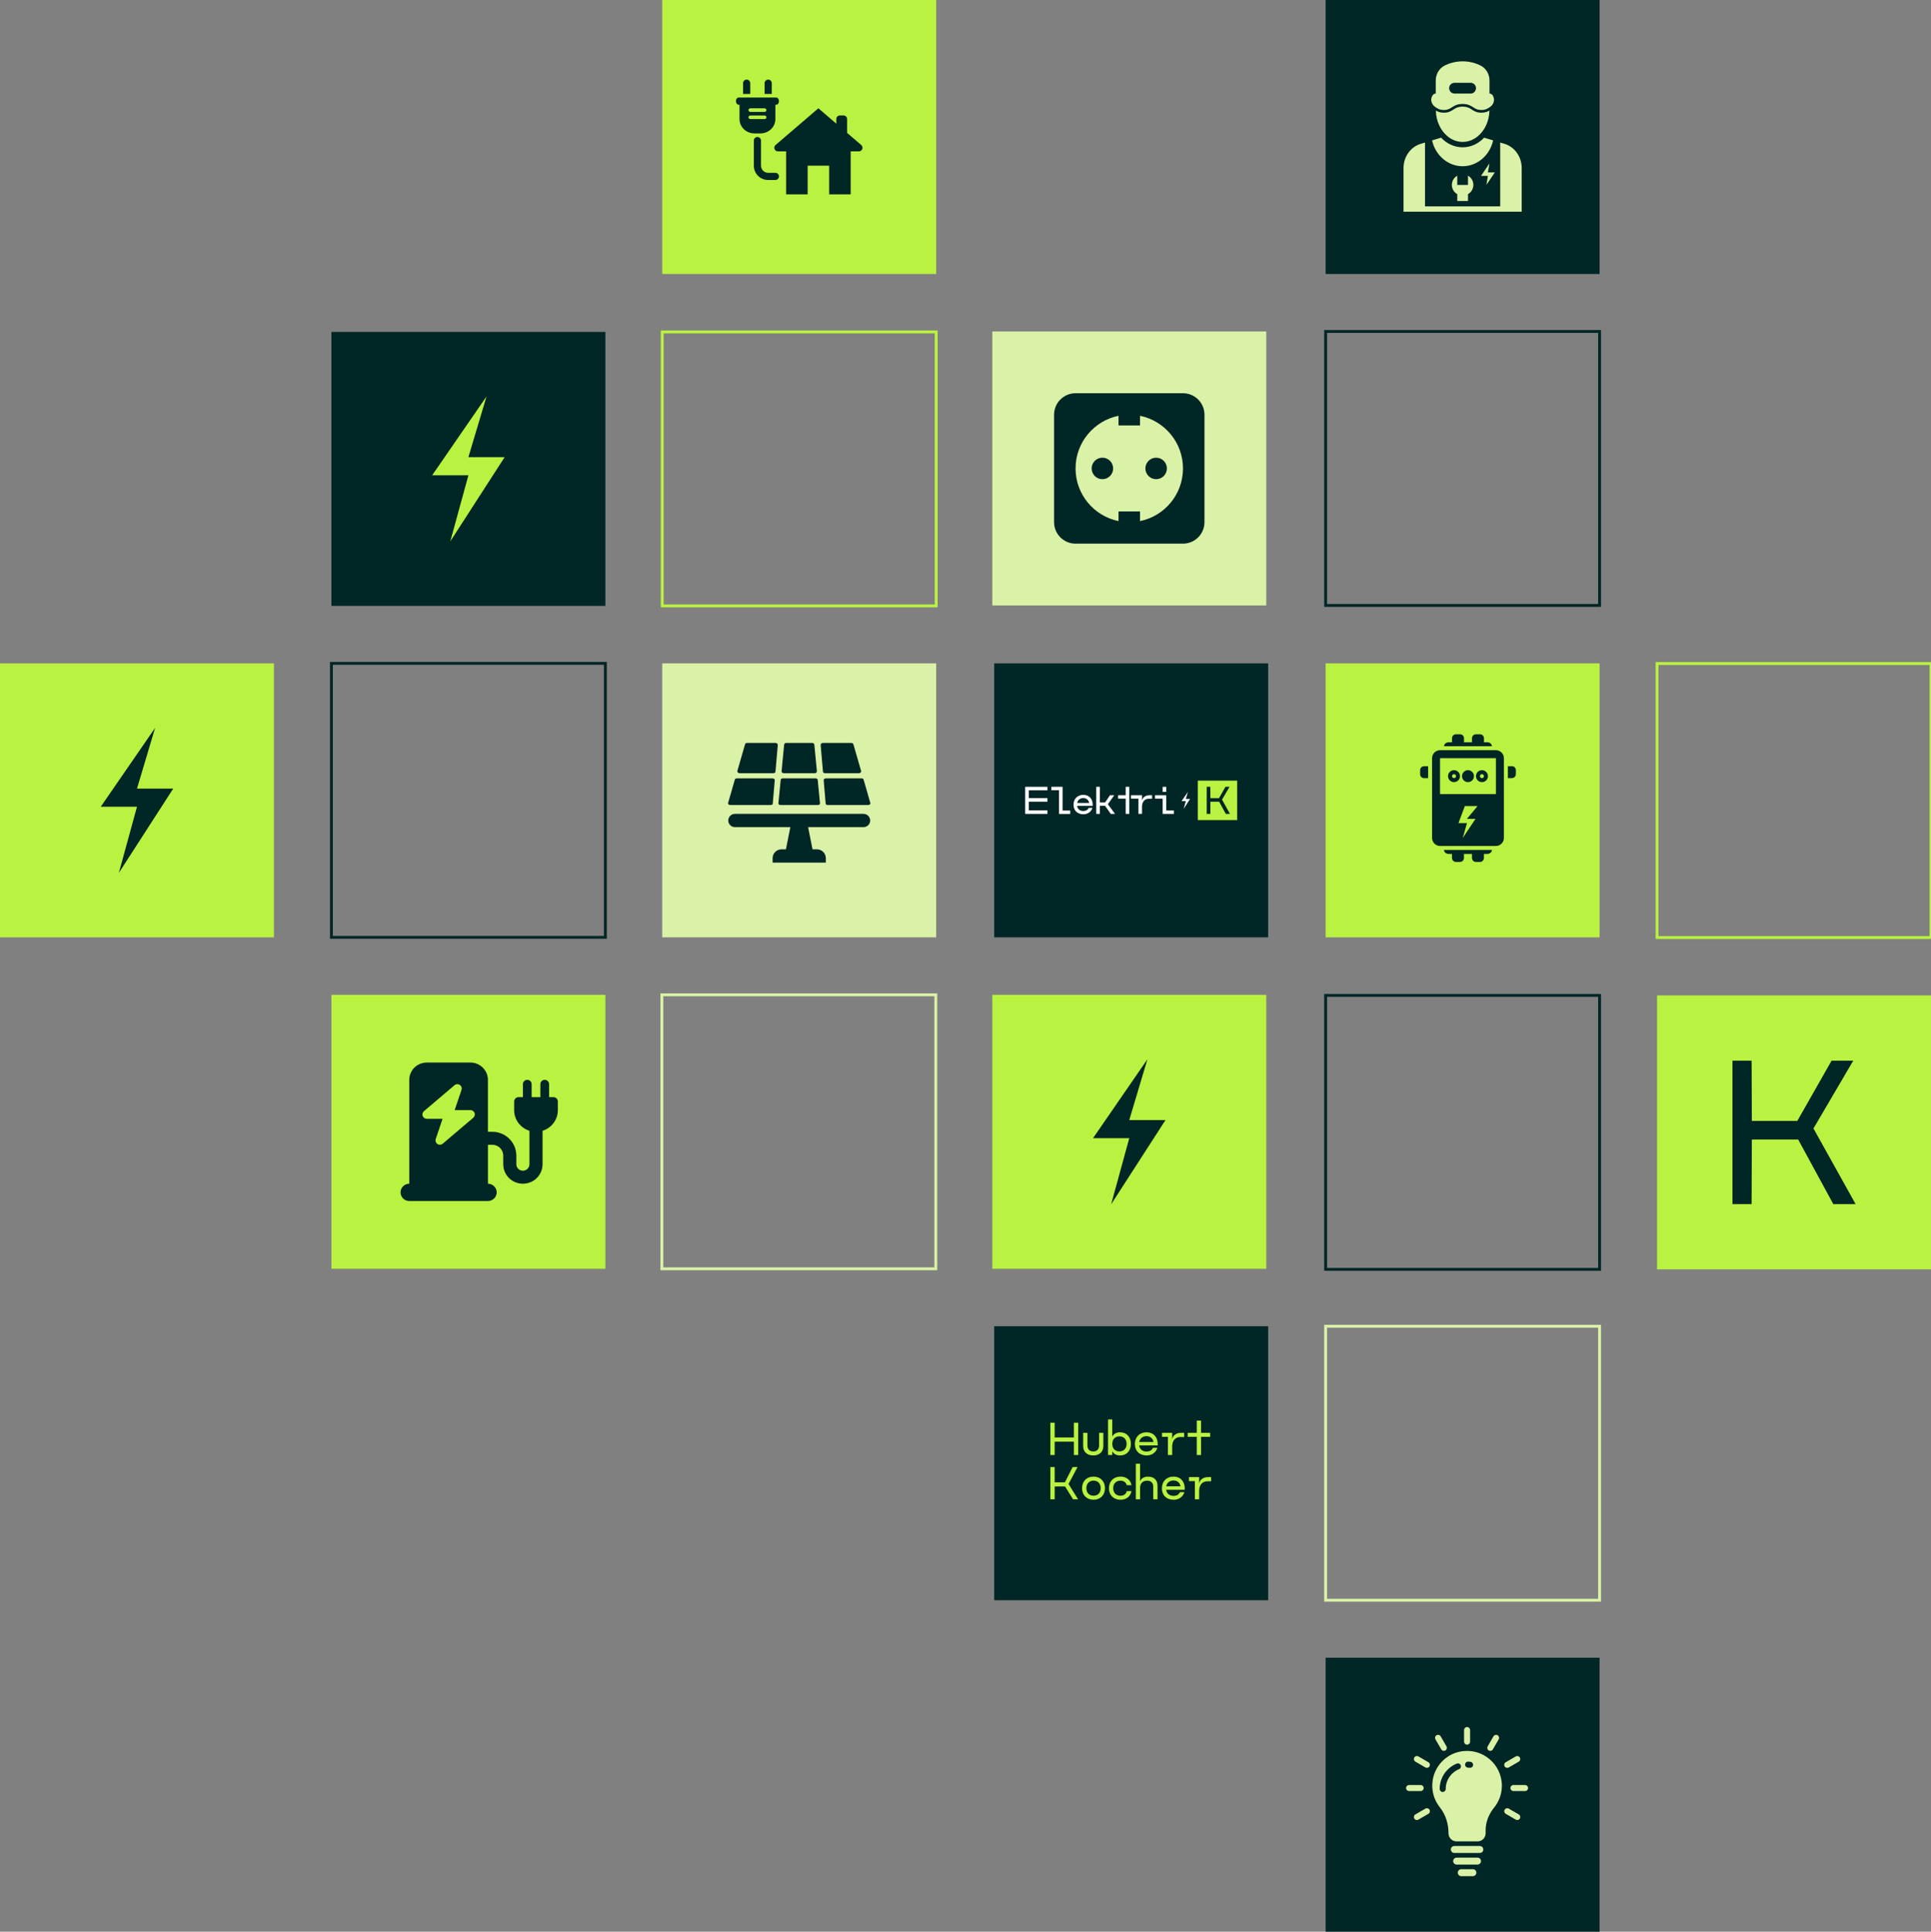
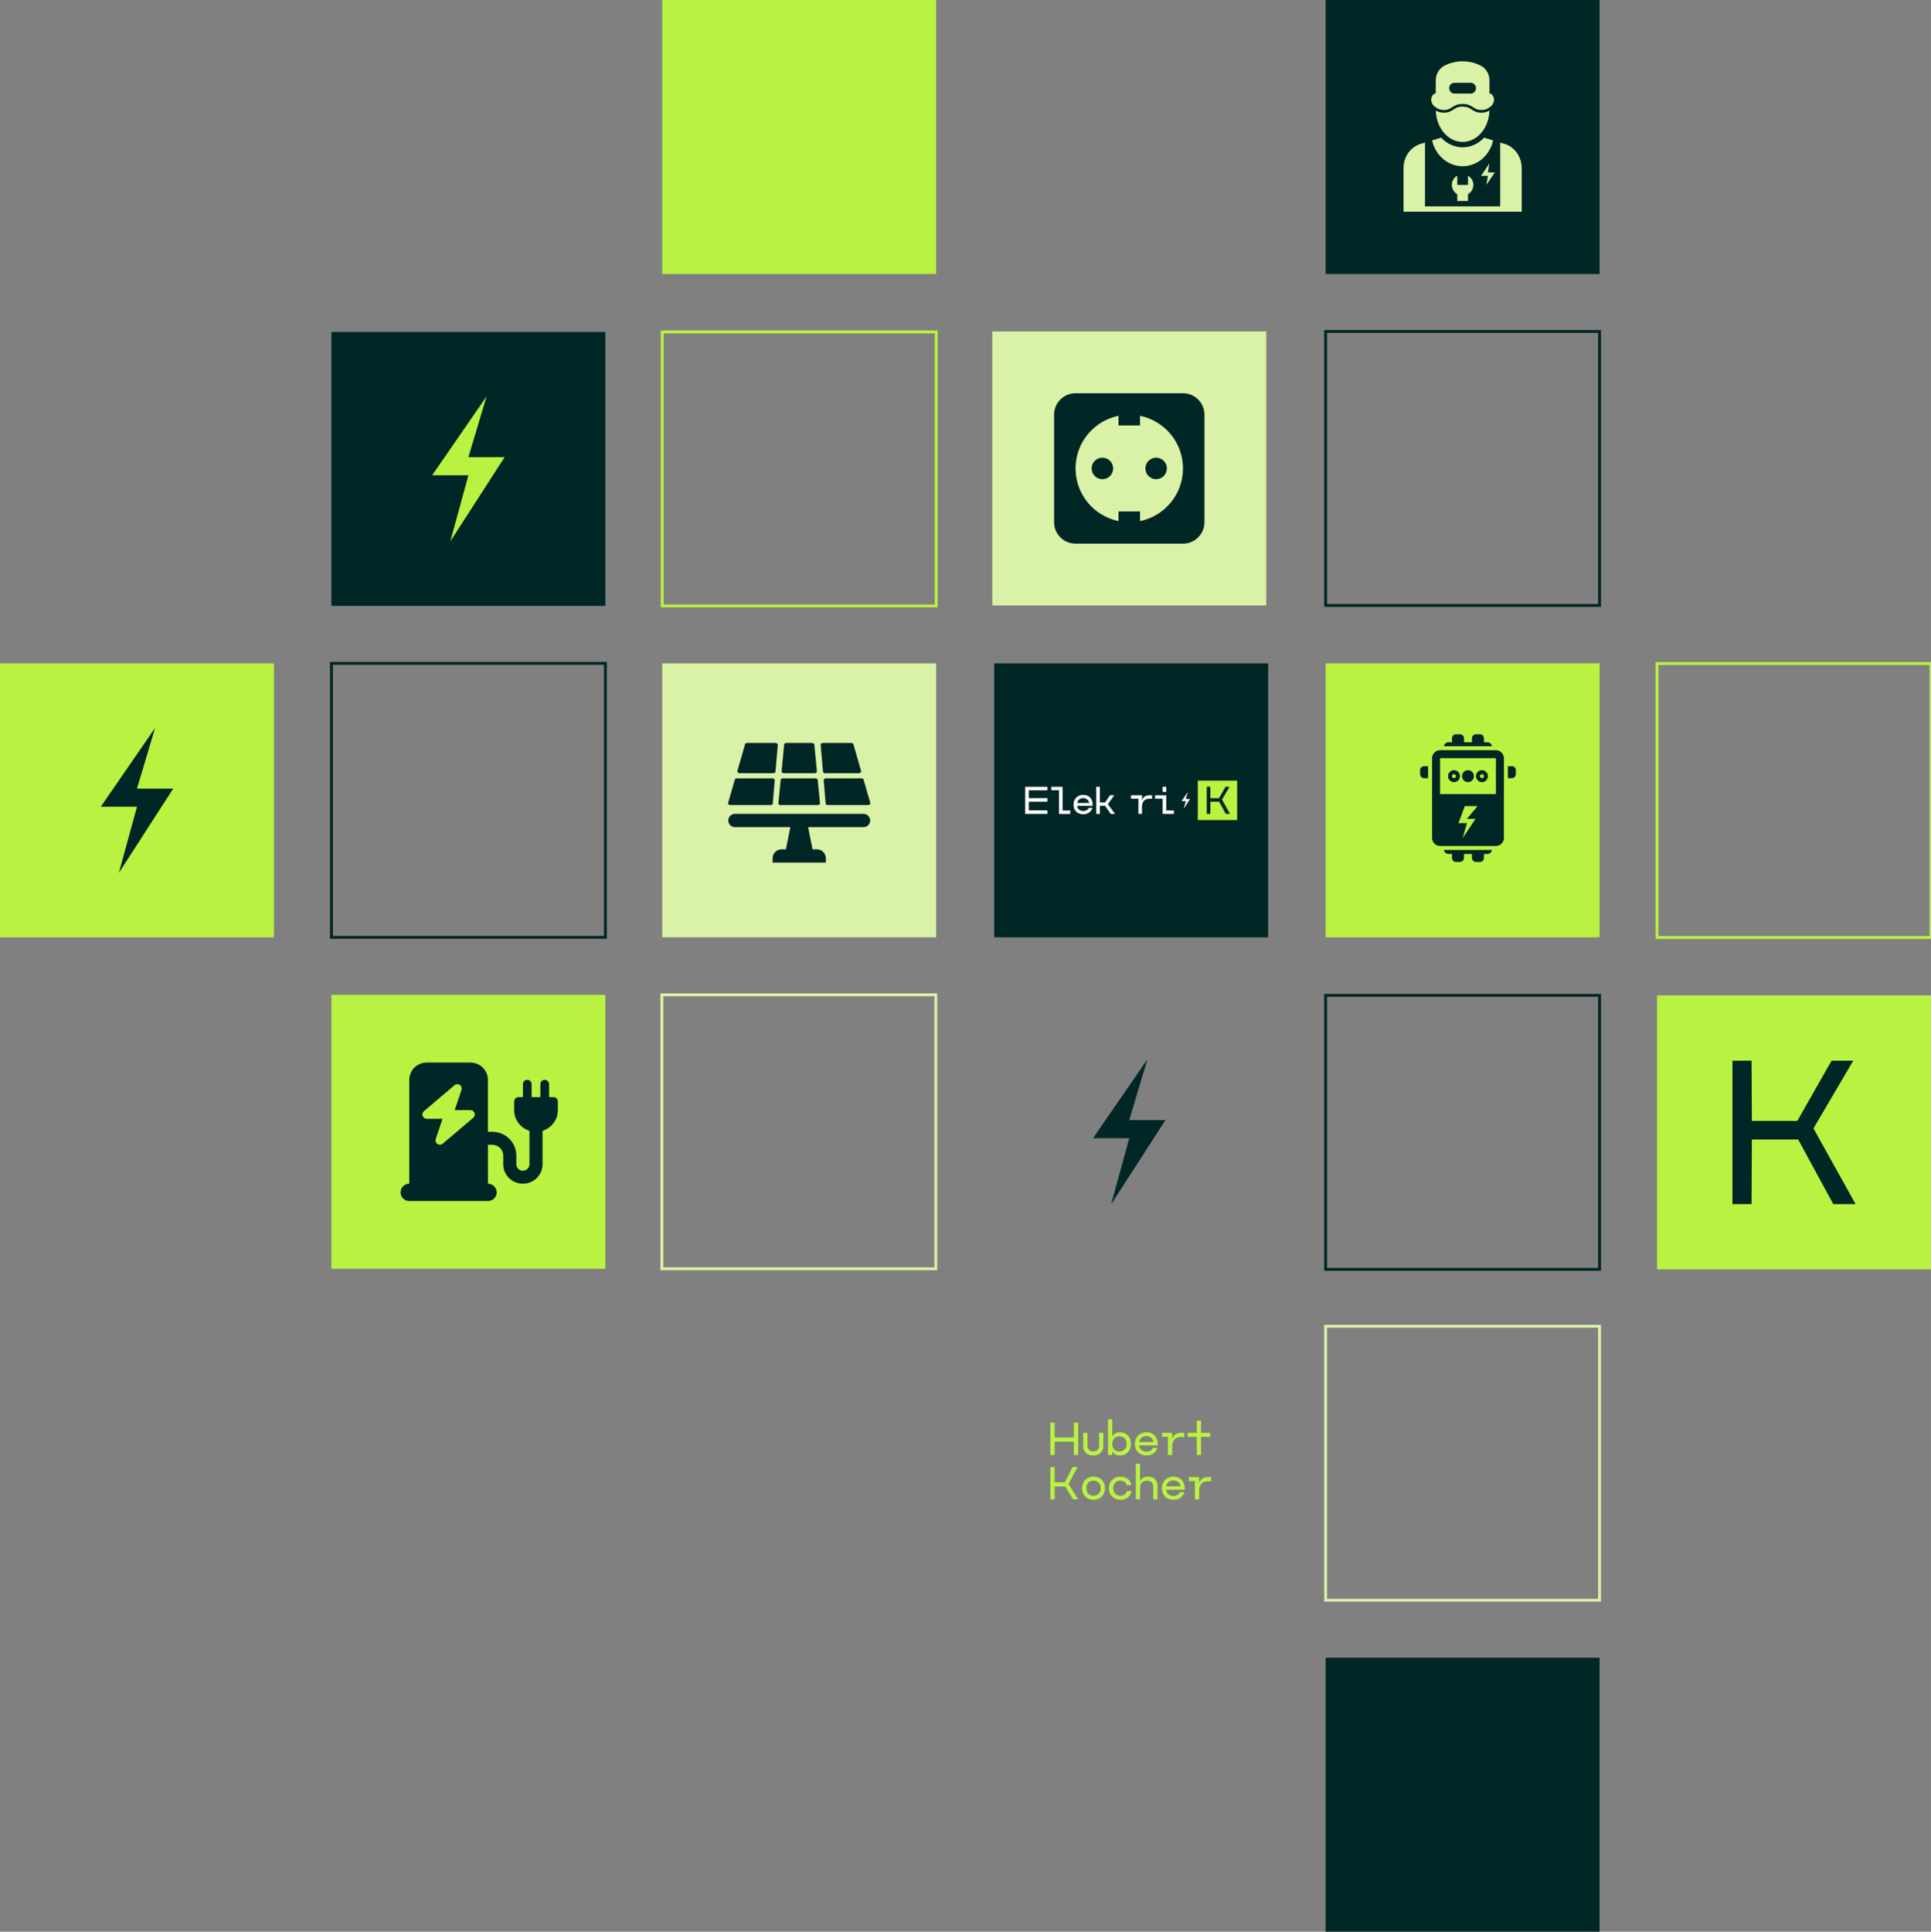
<svg xmlns="http://www.w3.org/2000/svg" id="a" width="671.96" height="672.12" viewBox="0 0 671.96 672.12">
  <rect x="0" y="0" width="671.96" height="672.12" fill="#808080" stroke="none" />
  <rect x="115.33" y="346.14" width="95.33" height="95.33" fill="#baf241" />
  <rect x="576.63" y="346.34" width="95.33" height="95.33" fill="#baf241" />
  <path d="M602.87,369.06h6.66l.09,20.96h15.82l11.92-20.96h7.54l-13.84,23.58,14.66,26.32h-7.76l-12.22-22.47h-16.12l-.09,22.47h-6.66v-49.9Z" fill="#012626" />
  <rect x="115.33" y="115.49" width="95.33" height="95.33" fill="#012626" />
  <rect x="115.33" y="230.81" width="95.33" height="95.33" fill="none" stroke="#012626" stroke-miterlimit="10" />
  <rect x="461.3" y="115.33" width="95.33" height="95.33" fill="none" stroke="#012626" stroke-miterlimit="10" />
  <rect x="461.3" y="346.34" width="95.33" height="95.33" fill="none" stroke="#012626" stroke-miterlimit="10" />
  <rect x="230.32" y="346.14" width="95.33" height="95.33" fill="none" stroke="#daf2a7" stroke-miterlimit="10" />
  <rect x="461.3" y="461.46" width="95.33" height="95.33" fill="none" stroke="#daf2a7" stroke-miterlimit="10" />
  <rect x="461.3" y="0" width="95.33" height="95.33" fill="#012626" />
  <path d="M156.69,188.38l6.31-23.01h-12.61l18.92-27.45-6.31,21.14h12.61l-18.92,29.32Z" fill="#baf241" />
  <rect x="345.97" y="230.81" width="95.33" height="95.33" fill="#012626" />
  <rect y="230.81" width="95.33" height="95.33" fill="#baf241" />
  <path d="M41.36,303.71l6.31-23.01h-12.61l18.92-27.45-6.31,21.14h12.61l-18.92,29.32Z" fill="#012626" />
-   <rect x="345.97" y="461.46" width="95.33" height="95.33" fill="#012626" />
-   <rect x="345.31" y="346.14" width="95.33" height="95.33" fill="#baf241" />
  <rect x="230.45" y="115.49" width="95.33" height="95.33" fill="none" stroke="#baf241" stroke-miterlimit="10" />
  <rect x="576.63" y="230.88" width="95.33" height="95.33" fill="none" stroke="#baf241" stroke-miterlimit="10" />
  <path d="M386.66,419.03l6.31-23.01h-12.61l18.92-27.45-6.31,21.14h12.61l-18.92,29.32Z" fill="#012626" />
  <rect x="461.3" y="230.81" width="95.33" height="95.33" fill="#baf241" />
  <rect x="230.45" width="95.33" height="95.33" fill="#baf241" />
-   <path d="M261.08,32.69h-2.5v-3.74c0-.69.56-1.25,1.25-1.25s1.25.56,1.25,1.25v3.74ZM269.83,60.14h-2.51c-1.38,0-2.5-1.12-2.5-2.5v-8.73c0-.69-.56-1.25-1.25-1.25s-1.25.56-1.25,1.25v8.73c0,2.76,2.23,4.99,4.99,4.99h2.51c.69,0,1.25-.56,1.25-1.25s-.56-1.25-1.25-1.25ZM268.57,28.95c0-.69-.56-1.25-1.25-1.25s-1.25.56-1.25,1.25v3.74h2.5v-3.74ZM262.54,46.42c-2.88,0-5.2-2.23-5.2-4.99v-4.99h-.31c-.51,0-.94-.56-.94-1.25s.42-1.25.94-1.25h13.1c.51,0,.94.56.94,1.25s-.42,1.25-.94,1.25h-.31v4.99c0,2.76-2.33,4.99-5.2,4.99h-2.07ZM260.47,38.31c0,.35.27.62.62.62h4.99c.35,0,.62-.27.62-.62s-.27-.62-.62-.62h-4.99c-.35,0-.62.27-.62.62ZM261.09,41.43h4.99c.35,0,.62-.27.62-.62s-.27-.62-.62-.62h-4.99c-.35,0-.62.27-.62.62s.27.62.62.62ZM299.71,50.46l-4.93-4.22v-4.82c0-.69-.56-1.25-1.25-1.25h-1.25c-.69,0-1.25.56-1.25,1.25v1.61l-6.24-5.35-14.91,12.78c-.87.75-.35,2.2.81,2.2h2.87v14.97h7.49v-9.98h7.49v9.98h7.49v-14.97h2.87c1.16,0,1.68-1.45.81-2.2Z" fill="#012626" />
  <rect x="345.31" y="115.33" width="95.33" height="95.33" fill="#daf2a7" />
  <path d="M387.36,162.99c0,2.06-1.67,3.74-3.74,3.74s-3.74-1.67-3.74-3.74,1.67-3.74,3.74-3.74,3.74,1.67,3.74,3.74ZM402.32,159.25c-2.06,0-3.74,1.67-3.74,3.74s1.67,3.74,3.74,3.74,3.74-1.67,3.74-3.74-1.67-3.74-3.74-3.74ZM419.14,144.3v37.38c0,4.13-3.35,7.48-7.48,7.48h-37.38c-4.13,0-7.48-3.35-7.48-7.48v-37.38c0-4.13,3.35-7.48,7.48-7.48h37.38c4.13,0,7.48,3.35,7.48,7.48ZM411.66,162.99c0-9.04-6.42-16.58-14.95-18.32v3.36h-7.48v-3.36c-8.53,1.73-14.95,9.27-14.95,18.32s6.42,16.58,14.95,18.32v-3.36h7.48v3.36c8.53-1.73,14.95-9.27,14.95-18.32Z" fill="#012626" />
  <rect x="230.45" y="230.81" width="95.33" height="95.33" fill="#daf2a7" />
  <path d="M508.97,57.84c-5.16,0-9.5-3.85-10.62-8.99l.41-.13,2.73-.82c1.96,2.09,4.6,3.35,7.48,3.35s5.51-1.25,7.48-3.35l2.73.82.41.13c-1.12,5.14-5.46,8.99-10.62,8.99ZM523.56,50.05l-1.51-.45v22.2h-26.17v-22.2l-1.51.45c-3.53,1.08-5.96,4.5-5.96,8.41v15.21h41.12v-15.21c0-3.91-2.43-7.33-5.96-8.41ZM503.81,47.51c1.48,1.18,3.25,1.87,5.16,1.87s3.68-.69,5.16-1.87c2.45-1.94,4.09-5.27,4.17-9.05-.69.41-1.46.75-2.78.75-1.66,0-2.49-.52-3.29-1.05-.78-.52-1.61-1.05-3.27-1.05s-2.47.52-3.25,1.05c-.8.52-1.63,1.05-3.27,1.05-1.33,0-2.09-.34-2.78-.75.07,3.78,1.72,7.1,4.17,9.05ZM498.78,36.63c-.37-.45-.62-.99-.71-1.55v-.02c-.07-.58.04-1.2.36-1.74.07-.11.15-.22.22-.32t.02-.02c.24-.26.56-.43.95-.43v-4.54c0-2.19,1.18-4.26,3.14-5.23,1.93-.93,4.02-1.44,6.21-1.44s4.28.5,6.21,1.44c1.96.97,3.14,3.05,3.14,5.23v4.54c.39,0,.71.17.95.43t.02.02c.07.09.15.21.22.32.32.54.43,1.16.36,1.74v.02c-.09.56-.34,1.1-.71,1.55-.21.24-.47.47-.75.65-.04.04-.09.06-.13.09-.78.5-1.4.9-2.77.9s-2-.39-2.78-.9c-.86-.56-1.85-1.2-3.78-1.2s-2.9.64-3.76,1.2c-.78.5-1.42.9-2.77.9s-1.98-.39-2.77-.9c-.04-.04-.09-.06-.13-.09-.28-.19-.54-.41-.75-.65ZM506.16,32.55h5.61c.47,0,.9-.17,1.23-.47.15-.13.28-.3.37-.47.17-.28.26-.6.26-.93,0-1.03-.84-1.87-1.87-1.87h-5.61c-1.03,0-1.87.84-1.87,1.87,0,.34.09.65.26.93.09.17.22.34.37.47.34.3.77.47,1.23.47ZM510.84,69.94v-2.39c1.12-.64,1.87-1.83,1.87-3.21s-.75-2.58-1.87-3.21v3.21h-3.74v-3.21c-1.12.64-1.87,1.83-1.87,3.21s.75,2.58,1.87,3.21v2.39h3.74ZM520.18,59.99h-2.41l.54-3.14-2.93,4.34h2.39l-.52,3.14,2.93-4.34Z" fill="#daf2a7" />
  <polygon points="430.52 285.34 416.81 285.34 416.81 271.62 423.66 271.62 430.52 271.62 430.52 285.34" fill="#baf241" />
  <path d="M411.91,281.43l.74-2.69h-1.48l2.21-3.21-.74,2.47h1.48l-2.21,3.43Z" fill="#fff" />
  <path d="M356.75,273.77h7.75v1.22h-6.49v2.72h6.49v1.23h-6.49v3.03h6.49v1.22h-7.75v-9.42Z" fill="#fff" />
  <path d="M368.51,274.95h-2.65v-1.18h3.9v8.25h2.66v1.18h-3.9v-8.24Z" fill="#fff" />
  <path d="M373.57,279.98c0-2.02,1.38-3.41,3.4-3.41s3.27,1.37,3.27,3.41v.42h-5.43c.17,1.11.97,1.79,2.17,1.79.89,0,1.56-.37,1.87-1.09h1.3c-.44,1.38-1.63,2.22-3.17,2.22-2.06,0-3.41-1.33-3.41-3.35ZM374.83,279.39h4.19c-.2-1.04-.97-1.7-2.05-1.7s-1.93.65-2.13,1.7Z" fill="#fff" />
  <path d="M381.49,273.77h1.25v5.43h1.83l1.68-2.49h1.49l-2.22,3.11,2.5,3.37h-1.49l-1.99-2.81h-1.81v2.81h-1.25v-9.42Z" fill="#fff" />
-   <path d="M391.73,277.88h-2.65v-1.18h2.65v-2.94h1.25v2.94h0v1.18h0v5.31h-1.25v-5.31Z" fill="#fff" />
  <path d="M396.16,277.88h-2.59v-1.18h3.84v1.86c.26-1.19,1.23-1.86,2.62-1.86h.87v1.22h-1.1c-1.25,0-2.31.78-2.4,2.61v2.65h-1.25v-5.31Z" fill="#fff" />
  <polygon points="404.59 277.88 401.93 277.88 401.93 276.71 405.83 276.71 405.83 282.01 408.49 282.01 408.49 283.19 404.59 283.19 404.59 277.88" fill="#fff" />
  <rect x="404.59" y="273.77" width="1.25" height="1.76" fill="#fff" />
  <path d="M419.92,273.77h1.26l.02,3.96h2.99l2.25-3.96h1.42l-2.61,4.45,2.77,4.97h-1.46l-2.31-4.24h-3.05l-.02,4.24h-1.26v-9.42Z" fill="#012626" />
  <rect x="461.3" y="576.79" width="95.33" height="95.33" fill="#012626" />
  <path d="M286.38,268.49l-.8-9.25c-.03-.4.34-.74.8-.74h9.89c.34,0,.62.19.7.46l2.68,9.28c.11.39-.29.8-.79.8h-11.77c-.38,0-.68-.23-.71-.54ZM272.73,269.03h10.78c.44,0,.79-.31.76-.67l-.89-9.26c-.03-.34-.36-.6-.76-.6h-8.99c-.4,0-.73.26-.76.6l-.89,9.26c-.03.36.32.67.76.67ZM271.6,280.1h13.04c.41,0,.75-.28.71-.59l-.8-8.15c-.03-.3-.33-.53-.71-.53h-11.46c-.37,0-.68.23-.71.53l-.8,8.15c-.03.32.3.59.71.59ZM286.63,271.48l.69,8.14c.02.27.31.48.66.48h14.13c.47,0,.86-.36.76-.7l-2.36-8.17c-.07-.24-.33-.4-.64-.4h-12.48c-.43,0-.79.3-.76.65ZM300.49,283.18h-44.75c-1.28,0-2.31,1.04-2.31,2.31s1.04,2.31,2.31,2.31h19.29l-1.54,7.72h-1.54c-1.7,0-3.09,1.38-3.09,3.09v1.54h18.52v-1.54c0-1.7-1.38-3.09-3.09-3.09h-1.54l-1.54-7.72h19.29c1.28,0,2.31-1.04,2.31-2.31s-1.04-2.31-2.31-2.31ZM254.12,280.1h14.13c.35,0,.64-.21.66-.48l.69-8.14c.03-.35-.32-.65-.76-.65h-12.48c-.31,0-.57.16-.64.4l-2.36,8.17c-.1.35.29.7.76.7ZM257.38,269.03h11.77c.38,0,.68-.23.71-.54l.8-9.25c.03-.4-.34-.74-.8-.74h-9.89c-.34,0-.62.19-.7.46l-2.68,9.28c-.11.39.29.8.79.8Z" fill="#012626" />
  <path d="M502.51,295.74h16.66c0,.77-.75,1.39-1.67,1.39h-1.11v1.39c0,.77-.62,1.39-1.39,1.39h-1.39c-.77,0-1.39-.62-1.39-1.39v-1.39h-2.78v1.39c0,.77-.62,1.39-1.39,1.39h-1.39c-.77,0-1.39-.62-1.39-1.39v-1.39h-1.11c-.92,0-1.67-.62-1.67-1.39ZM517.51,258.26h-1.11v-1.39c0-.77-.62-1.39-1.39-1.39h-1.39c-.77,0-1.39.62-1.39,1.39v1.39h-2.78v-1.39c0-.77-.62-1.39-1.39-1.39h-1.39c-.77,0-1.39.62-1.39,1.39v1.39h-1.11c-.92,0-1.67.62-1.67,1.39h16.66c0-.77-.75-1.39-1.67-1.39ZM494.18,267.98v1.39c0,.77.62,1.39,1.39,1.39h1.39v-4.16h-1.39c-.77,0-1.39.62-1.39,1.39ZM513.62,270.06c0-1.15.93-2.08,2.08-2.08s2.08.93,2.08,2.08-.93,2.08-2.08,2.08-2.08-.93-2.08-2.08ZM515.01,270.06c0,.39.31.69.69.69s.69-.31.69-.69-.31-.69-.69-.69-.69.31-.69.69ZM510.84,272.14c1.15,0,2.08-.93,2.08-2.08s-.93-2.08-2.08-2.08-2.08.93-2.08,2.08.93,2.08,2.08,2.08ZM523.34,263.81v27.76c0,1.53-1.25,2.78-2.78,2.78h-19.44c-1.53,0-2.78-1.25-2.78-2.78v-27.76c0-1.53,1.25-2.78,2.78-2.78h19.44c1.53,0,2.78,1.25,2.78,2.78ZM510.47,284.91l3.71-4.44h-4.44l-2.22,5.93h2.96l-1.47,5.18,4.44-6.66h-2.97ZM520.56,263.81h-19.44v12.49h19.44v-12.49ZM526.11,266.59h-1.39v4.16h1.39c.77,0,1.39-.62,1.39-1.39v-1.39c0-.77-.62-1.39-1.39-1.39ZM503.9,270.06c0-1.15.93-2.08,2.08-2.08s2.08.93,2.08,2.08-.93,2.08-2.08,2.08-2.08-.93-2.08-2.08ZM505.29,270.06c0,.39.31.69.69.69s.69-.31.69-.69-.31-.69-.69-.69-.69.31-.69.69Z" fill="#012626" />
-   <path d="M499.52,605.19c-.29-.5-.12-1.14.38-1.43.5-.29,1.14-.12,1.43.38l2.02,3.49c.29.5.12,1.14-.38,1.43-.17.1-.35.14-.52.14-.36,0-.71-.19-.91-.52l-2.02-3.49ZM510.52,607.05c.58,0,1.05-.47,1.05-1.05v-4.04c0-.58-.47-1.05-1.05-1.05s-1.05.47-1.05,1.05v4.04c0,.58.47,1.05,1.05,1.05ZM495.43,622.14c0-.58-.47-1.05-1.05-1.05h-4.04c-.58,0-1.05.47-1.05,1.05s.47,1.05,1.05,1.05h4.04c.58,0,1.05-.47,1.05-1.05ZM518.07,609.07c.17.1.35.14.52.14.36,0,.71-.19.91-.52l2.02-3.49c.29-.5.12-1.14-.38-1.43-.5-.29-1.14-.12-1.43.38l-2.02,3.49c-.29.5-.12,1.14.38,1.43ZM496.02,629.3l-3.49,2.02c-.5.29-.67.93-.38,1.43.19.34.55.52.91.52.18,0,.36-.04.52-.14l3.49-2.02c.5-.29.67-.93.38-1.43-.29-.5-.93-.67-1.43-.38ZM524.5,615.12c.18,0,.36-.04.52-.14l3.49-2.02c.5-.29.67-.93.38-1.43-.29-.5-.93-.67-1.43-.38l-3.49,2.02c-.5.29-.67.93-.38,1.43.19.34.55.52.91.52ZM522.63,621.33c0,2.87-1,5.51-2.68,7.58-1.82,2.26-2.97,4.99-2.97,7.89v1.1c0,1.54-1.25,2.8-2.8,2.8h-7.32c-1.54,0-2.8-1.25-2.8-2.8,0-3.25-.96-6.49-2.99-9.02-2.07-2.58-3.11-6.02-2.47-9.71.84-4.83,4.67-8.77,9.49-9.71,7.75-1.51,14.54,4.39,14.54,11.87ZM508.32,614.21c-.22-.54-.83-.8-1.37-.58-3.62,1.46-5.96,4.93-5.96,8.83,0,.58.47,1.05,1.05,1.05s1.05-.47,1.05-1.05c0-3.04,1.82-5.75,4.65-6.89.54-.22.8-.83.58-1.37ZM512.61,614.18c.07-.58-.34-1.1-.91-1.17-.26-.03-.52-.05-.78-.06-.62-.03-1.07.43-1.09,1.01-.02.58.43,1.07,1.01,1.09.2,0,.41.03.61.05.04,0,.09,0,.13,0,.52,0,.97-.39,1.04-.92ZM528.52,631.32l-3.49-2.02c-.5-.29-1.14-.12-1.43.38-.29.5-.12,1.14.38,1.43l3.49,2.02c.17.1.35.14.52.14.36,0,.71-.19.91-.52.29-.5.12-1.14-.38-1.43ZM530.7,621.09h-4.04c-.58,0-1.05.47-1.05,1.05s.47,1.05,1.05,1.05h4.04c.58,0,1.05-.47,1.05-1.05s-.47-1.05-1.05-1.05ZM514.96,642.31h-8.88c-.67,0-1.21.54-1.21,1.21s.54,1.21,1.21,1.21h8.88c.67,0,1.21-.54,1.21-1.21s-.54-1.21-1.21-1.21ZM514.15,646.35h-7.26c-.67,0-1.21.54-1.21,1.21s.54,1.21,1.21,1.21h7.26c.67,0,1.21-.54,1.21-1.21s-.54-1.21-1.21-1.21ZM497.07,613.16l-3.49-2.02c-.5-.29-1.14-.12-1.43.38-.29.5-.12,1.14.38,1.43l3.49,2.02c.17.1.35.14.52.14.36,0,.71-.19.91-.52.29-.5.12-1.14-.38-1.43ZM512.54,650.38h-4.04c-.67,0-1.21.54-1.21,1.21s.54,1.21,1.21,1.21h4.04c.67,0,1.21-.54,1.21-1.21s-.54-1.21-1.21-1.21Z" fill="#daf2a7" />
  <path d="M365.51,495.03h1.5v5.13h6.69v-5.13h1.5v11.23h-1.5v-4.64h-6.69v4.64h-1.5v-11.23Z" fill="#baf241" />
  <path d="M376.93,503.11v-4.57h1.48v4.34c0,1.37.69,2.14,2.03,2.14s2.03-.77,2.03-2.14v-4.34h1.48v4.57c0,2.04-1.35,3.31-3.51,3.31s-3.52-1.26-3.52-3.31Z" fill="#baf241" />
  <path d="M385.58,493.88h1.47v5.93c.55-.94,1.47-1.45,2.73-1.45,2.26,0,3.76,1.62,3.76,4.03s-1.5,4.03-3.76,4.03c-1.26,0-2.18-.5-2.73-1.45v1.29h-1.47v-12.38ZM392.04,502.39c0-1.59-.98-2.62-2.49-2.62s-2.49,1.02-2.49,2.62.98,2.63,2.49,2.63,2.49-1.04,2.49-2.63Z" fill="#baf241" />
  <path d="M394.92,502.43c0-2.41,1.65-4.07,4.05-4.07s3.9,1.64,3.9,4.07v.5h-6.47c.2,1.32,1.16,2.14,2.58,2.14,1.06,0,1.86-.44,2.23-1.3h1.55c-.52,1.64-1.94,2.65-3.77,2.65-2.45,0-4.07-1.59-4.07-3.99ZM396.42,501.73h4.99c-.23-1.24-1.15-2.02-2.45-2.02s-2.3.77-2.54,2.02Z" fill="#baf241" />
  <path d="M406.42,499.94h-2.06v-1.4h3.54v2.21c.31-1.42,1.47-2.21,3.13-2.21h1.04v1.46h-1.31c-1.48,0-2.76.93-2.86,3.11v3.15h-1.48v-6.32Z" fill="#baf241" />
  <path d="M416.46,499.94h-3.16v-1.4h3.16v-4.25h1.48v4.25h3.17v1.4h-3.17v6.32h-1.48v-6.32Z" fill="#baf241" />
  <path d="M365.51,510.45h1.5v5.31h3.56l2.7-5.31h1.7l-3.13,5.9,3.32,5.33h-1.75l-2.77-4.47h-3.63v4.47h-1.5v-11.23Z" fill="#baf241" />
  <path d="M376.54,517.81c0-2.41,1.61-4.03,3.99-4.03s3.99,1.63,3.99,4.03-1.62,4.02-3.99,4.02-3.99-1.62-3.99-4.02ZM383.03,517.81c0-1.59-.98-2.63-2.49-2.63s-2.5,1.04-2.5,2.63.99,2.62,2.5,2.62,2.49-1.03,2.49-2.62Z" fill="#baf241" />
  <path d="M385.9,517.81c0-2.4,1.62-4.03,4.03-4.03,2.03,0,3.52,1.18,3.82,2.99h-1.64c-.26-.98-1.08-1.58-2.19-1.58-1.54,0-2.54,1.03-2.54,2.62s1,2.63,2.54,2.63c1.11,0,1.93-.61,2.19-1.62h1.63c-.3,1.82-1.77,3.02-3.82,3.02-2.41,0-4.03-1.64-4.03-4.03Z" fill="#baf241" />
  <path d="M395.25,509.3h1.48v6.12c.37-1.04,1.4-1.63,2.78-1.63,2.06,0,3.29,1.2,3.29,3.18v4.71h-1.48v-4.32c0-1.36-.72-2.16-2.14-2.16-1.24,0-2.33.64-2.45,2.29v4.19h-1.48v-12.38Z" fill="#baf241" />
  <path d="M404.32,517.85c0-2.41,1.65-4.07,4.05-4.07s3.9,1.64,3.9,4.07v.5h-6.47c.2,1.32,1.16,2.14,2.58,2.14,1.06,0,1.86-.44,2.23-1.3h1.55c-.52,1.64-1.94,2.65-3.77,2.65-2.45,0-4.07-1.59-4.07-3.99ZM405.82,517.15h4.99c-.23-1.24-1.15-2.02-2.45-2.02s-2.3.77-2.54,2.02Z" fill="#baf241" />
  <path d="M415.81,515.35h-2.06v-1.4h3.54v2.21c.31-1.42,1.47-2.21,3.13-2.21h1.04v1.46h-1.31c-1.48,0-2.76.93-2.86,3.11v3.15h-1.48v-6.32Z" fill="#baf241" />
  <path d="M148.5,369.71c-3.36,0-6.08,2.7-6.08,6.02v36.14c-1.68,0-3.04,1.35-3.04,3.01s1.36,3.01,3.04,3.01h27.38c1.68,0,3.04-1.35,3.04-3.01s-1.36-3.01-3.04-3.01v-13.55h1.52c2.1,0,3.8,1.68,3.8,3.76v3.01c0,3.75,3.06,6.78,6.84,6.78s6.84-3.03,6.84-6.78v-11.64c3.09-.96,5.32-3.81,5.32-7.18v-3.01c0-.83-.68-1.51-1.52-1.51h-1.52v-4.52c0-.83-.68-1.51-1.52-1.51s-1.52.68-1.52,1.51v4.52h-3.04v-4.52c0-.83-.68-1.51-1.52-1.51s-1.52.68-1.52,1.51v4.52h-1.52c-.84,0-1.52.68-1.52,1.51v3.01c0,3.37,2.23,6.22,5.32,7.18v11.64c0,1.25-1.02,2.26-2.28,2.26s-2.28-1.01-2.28-2.26v-3.01c0-4.57-3.75-8.28-8.37-8.28h-1.52v-18.07c0-3.32-2.73-6.02-6.08-6.02h-15.21ZM160,377.49c.57.38.81,1.08.6,1.72l-2.38,7.05h5.49c.64,0,1.21.4,1.43.98.22.58.05,1.25-.44,1.67l-10.65,9.04c-.52.44-1.27.48-1.83.1s-.81-1.08-.6-1.72l2.38-7.05h-5.49c-.64,0-1.21-.4-1.43-.98-.22-.58-.05-1.25.44-1.67l10.65-9.04c.52-.44,1.27-.48,1.83-.1Z" fill="#012626" />
</svg>